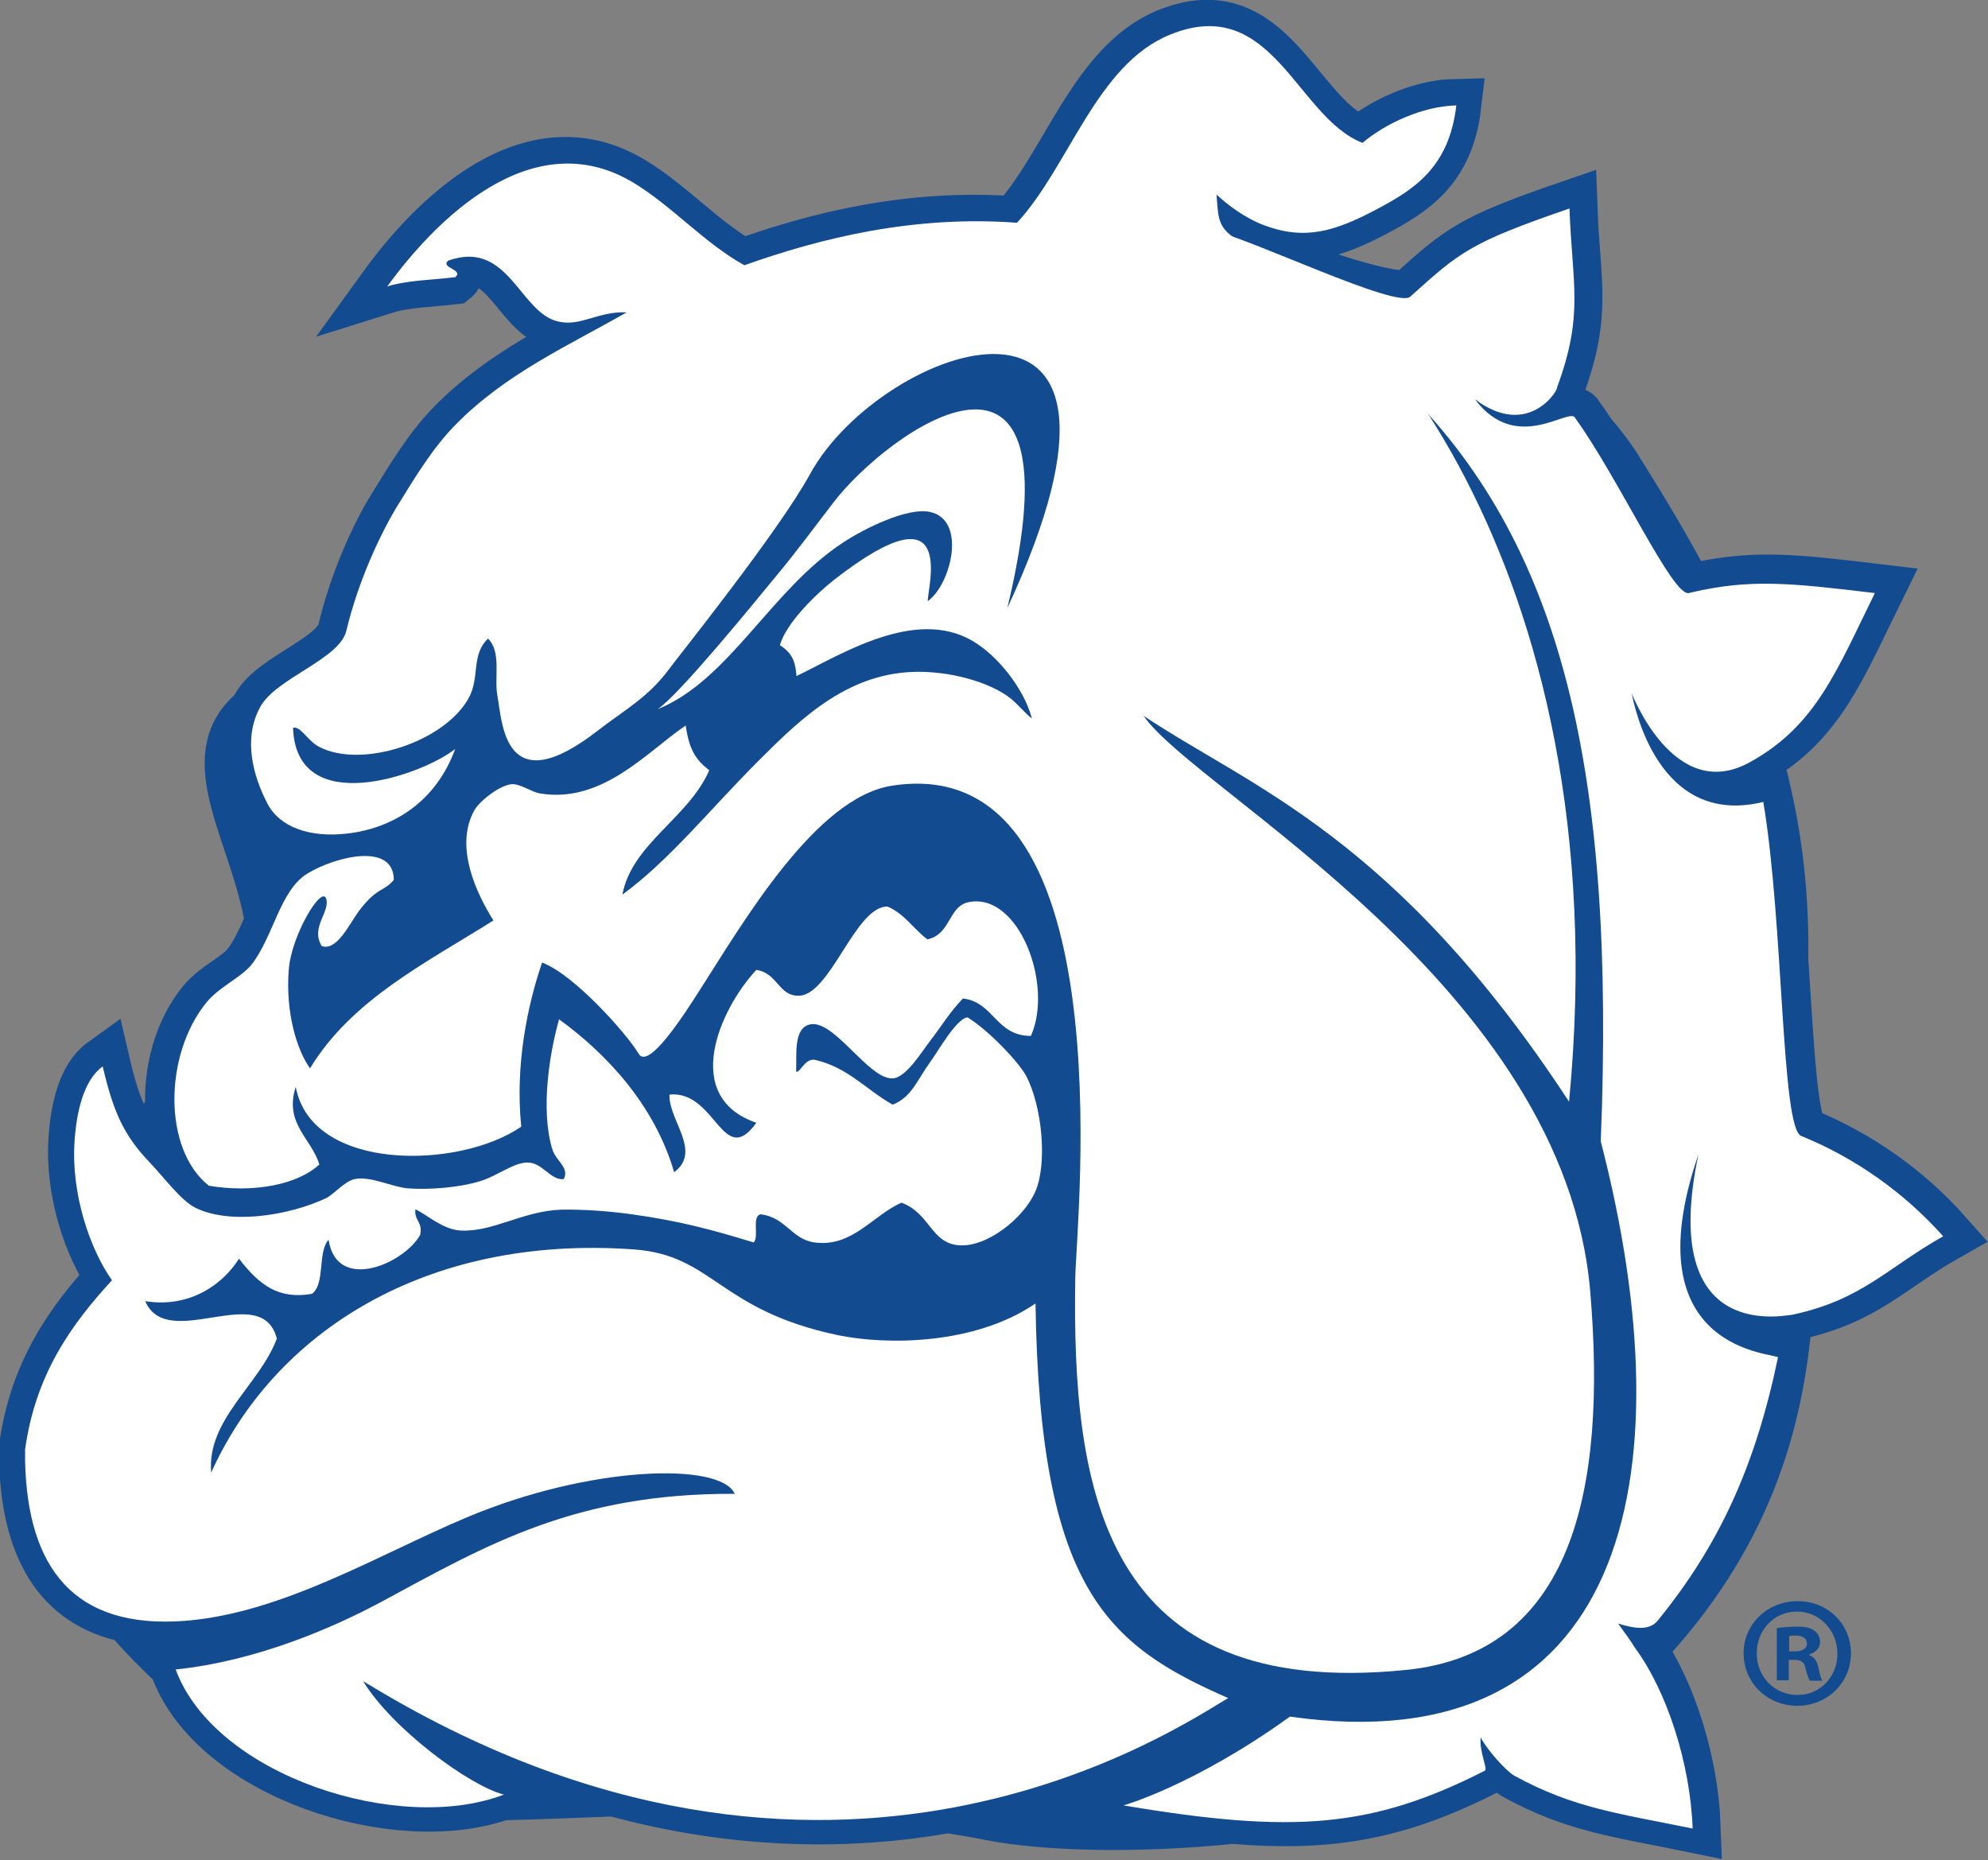
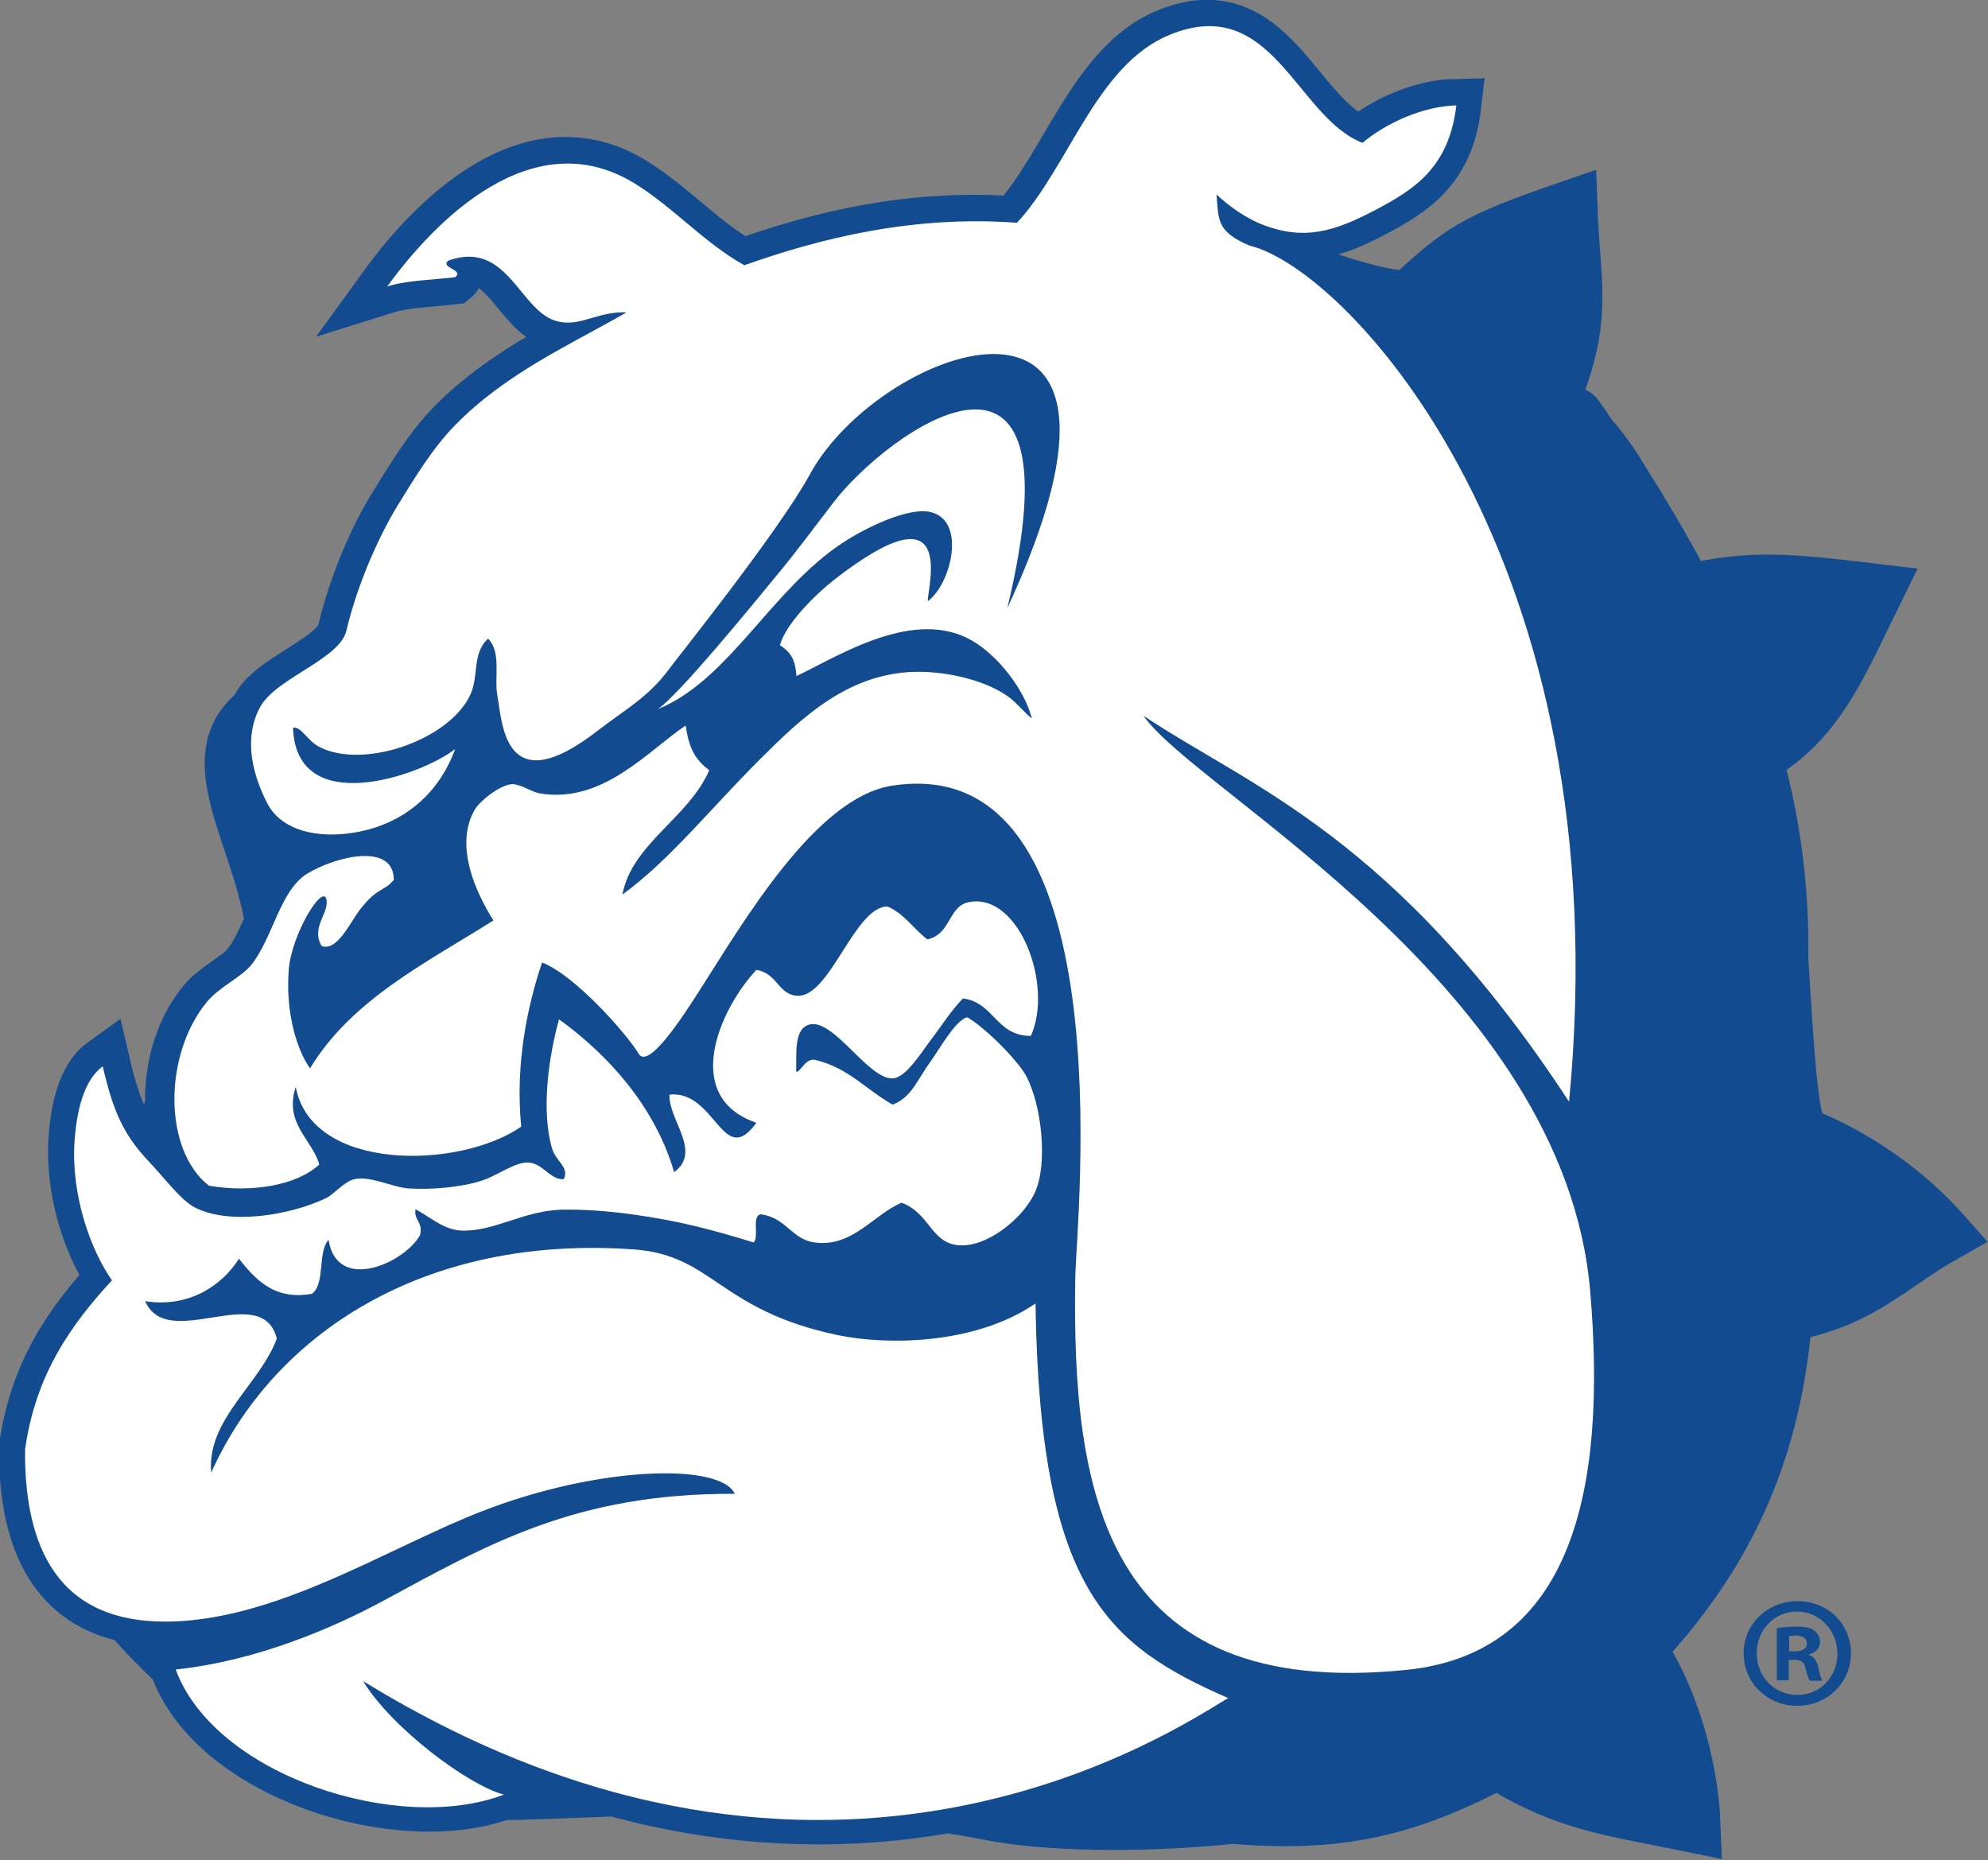
<svg xmlns="http://www.w3.org/2000/svg" id="Layer_2" viewBox="0 0 51.49 48.18">
  <rect x="0" y="0" width="51.49" height="48.18" fill="#808080" stroke="none" />
  <defs>
    <style>.cls-1{fill:#fff;}.cls-2,.cls-3{fill:none;}.cls-3{stroke:#124b8f;stroke-width:1.39px;}.cls-4{fill:#124b8f;}.cls-5{clip-path:url(#clippath);}</style>
    <clipPath id="clippath">
      <rect class="cls-2" width="51.49" height="48.18" />
    </clipPath>
  </defs>
  <g id="Layer_1-2">
    <g class="cls-5">
      <path class="cls-4" d="M46.49,34.01c1.81-.39,2.45-1.21,3.9-2.03-1.01-1.14-2.28-2.03-3.68-2.6-.32-.14-.42-2.22-.57-4.54.03-1.91-.22-3.61-.67-5.21,1.63-.94,2.17-2.36,3.14-4.33-2.18-.26-3.23-.38-4.82,0-.04,0-.08,0-.13-.04-.53-1.01-1.13-2.01-1.77-3.03-.21-.34-.45-.66-.72-.97-.11-.17-.22-.33-.33-.48-.02-.05-.08-.06-.17-.04-.16-.16-.32-.31-.49-.46.13-.15.2-.28.18-.29.7-1.9.39-2.65.32-4.63-2.6.89-2.85,1.14-4.12,2.28-.28.28-2.95-.59-4.27-1.26h.01c-.09-.04-.16-.08-.23-.12-.06-.03-.12-.07-.17-.1-.43-.28-.41-.59-.44-1.11.28.26.72.6,1.22.79,1.06.4,1.83.17,2.91-.4.96-.51,1.89-1.07,2.08-2.7-.87.02-1.84.47-2.43.97-1.71-.66-2.33-3.88-4.99-2.8-1.89.77-2.61,3.43-3.96,4.87-2.68-.2-5.08.39-7.06,1.1-1.03-.57-1.86-1.52-2.86-2.13-2.65-1.62-5.18,1.01-6.39,2.68.51-.16,1.17-.17,1.76-.24.24-.19-.4-.24-.18-.43,1.57-.55,1.85,1.37,2.86,1.58.59.12,1.01-.27,1.76-.24-1.48.85-3.13,1.58-4.44,2.92-.58.59-1.04,1.35-1.52,2.13-.43.69-.99,1.9-1.3,3.2-.18.74-1.82,1.23-2.23,1.97-.02.04-.05.09-.07.13-1.46,1.17.05,3.13.42,5.43-.18.4-.35.81-.6,1.13-.27.34-.82.56-1.16.97-.6.73-.88,1.78-.82,2.74-.23.36-.42.71-.54,1.04-.03.08-.05.16-.07.24-.65-.7-.91-1.32-1.17-2.44-.5.36-.68,1.19-.73,1.95-.09,1.36.4,2.78.97,3.59-1.06,1.15-1.98,2.44-2.25,4.38v.3c.05,2.23.84,3.71,2.67,4.07.37.43.8.87,1.29,1.33-.02,0-.04,0-.05,0,1,2.73,5.7,4.24,8.41,3.27.91-.02,1.87-.06,2.92-.1,3.29.9,6.22.86,8.64.43.37.06.75.12,1.14.2,1.35.26,3.69.34,6.23.08,2.63.22,4.35-.14,6.58-1.27.04-.02,0-.13-.04-.28.08-.04.17-.07.25-.11.2.24.42.45.54.52,1.55.86,2.73.98,4.62,1.37-.06-1.64-.63-3.45-1.42-4.59,2.71-2.86,3.58-5.8,3.8-8.69.09,0,.17-.02.22-.03" />
      <path class="cls-3" d="M46.49,34.01c1.81-.39,2.45-1.21,3.9-2.03-1.01-1.14-2.28-2.03-3.68-2.6-.32-.14-.42-2.22-.57-4.54.03-1.91-.22-3.61-.67-5.21,1.63-.94,2.17-2.36,3.14-4.33-2.18-.26-3.23-.38-4.82,0-.04,0-.08,0-.13-.04-.53-1.01-1.13-2.01-1.77-3.03-.21-.34-.45-.66-.72-.97-.11-.17-.22-.33-.33-.48-.02-.05-.08-.06-.17-.04-.16-.16-.32-.31-.49-.46.13-.15.2-.28.18-.29.7-1.9.39-2.65.32-4.63-2.6.89-2.85,1.14-4.12,2.28-.28.28-2.95-.59-4.27-1.26h.01c-.09-.04-.16-.08-.23-.12-.06-.03-.12-.07-.17-.1-.43-.28-.41-.59-.44-1.11.28.26.72.6,1.22.79,1.06.4,1.83.17,2.91-.4.96-.51,1.89-1.07,2.08-2.7-.87.02-1.84.47-2.43.97-1.71-.66-2.33-3.88-4.99-2.8-1.89.77-2.61,3.43-3.96,4.87-2.68-.2-5.08.39-7.06,1.1-1.03-.57-1.86-1.52-2.86-2.13-2.65-1.62-5.18,1.01-6.39,2.68.51-.16,1.17-.17,1.76-.24.24-.19-.4-.24-.18-.43,1.57-.55,1.85,1.37,2.86,1.58.59.12,1.01-.27,1.76-.24-1.48.85-3.13,1.58-4.44,2.92-.58.59-1.04,1.35-1.52,2.13-.43.69-.99,1.9-1.3,3.2-.18.74-1.82,1.23-2.23,1.97-.02.04-.05.09-.07.13-1.46,1.17.05,3.13.42,5.43-.18.4-.35.81-.6,1.13-.27.34-.82.56-1.16.97-.6.73-.88,1.78-.82,2.74-.23.36-.42.71-.54,1.04-.03.08-.05.16-.07.24-.65-.7-.91-1.32-1.17-2.44-.5.36-.68,1.19-.73,1.95-.09,1.36.4,2.78.97,3.59-1.06,1.15-1.98,2.44-2.25,4.38v.3c.05,2.23.84,3.71,2.67,4.07.37.43.8.87,1.29,1.33-.02,0-.04,0-.05,0,1,2.73,5.7,4.24,8.41,3.27.91-.02,1.87-.06,2.92-.1,3.29.9,6.22.86,8.64.43.37.06.75.12,1.14.2,1.35.26,3.69.34,6.23.08,2.63.22,4.35-.14,6.58-1.27.04-.02,0-.13-.04-.28.08-.04.17-.07.25-.11.2.24.42.45.54.52,1.55.86,2.73.98,4.62,1.37-.06-1.64-.63-3.45-1.42-4.59,2.71-2.86,3.58-5.8,3.8-8.69.09,0,.17-.02.22-.03h0Z" />
      <path class="cls-1" d="M9.41,43.55c.74,1.21,2.72,2.69,3.64,2.93-2.7,1.04-7.48-.48-8.5-3.24,2.09-.22,4.06-1.07,5.36-1.77,2.72-1.47,5-2.8,9.12-2.78-.37-.83-3.76-.73-6.94.61-2.28.96-4.76,2.48-7.3,2.68-2.88.22-4.08-1.38-4.14-4.14v-.3c.27-1.94,1.19-3.23,2.25-4.38-.57-.81-1.06-2.23-.97-3.59.05-.76.23-1.59.73-1.95.27,1.15.53,1.77,1.22,2.49.37.39.8.97,1.16,1.16.89.46,2.44.22,3.41-.24.2-.1.47-.43.73-.49.42-.09.98.21,1.4.24.58.04,1.33-.03,1.83-.18.48-.14.91-.51,1.28-.49.37.02.57.46.91.43.16-.3-.21-.47-.3-.79-.3-1.01-.07-2.47.18-3.35,1.2.87,2.47,2.2,2.98,3.96.73-.54-.15-1.35-.12-2.01,1.2-.12,1.38,1.94,2.25.73-1.95-.67-.96-2.93,0-3.96.56.09.57.67,1.09.67.83,0,1.47-2.33,2.31-2.31.44.19.67.58,1.03.85.63-.14.53-.88,1.1-.97,1.28-.22,2.17,2.16,1.58,3.47-.91,0-.95-.87-1.76-.97-.36.38-.52.67-.85,1.1-.19.24-.62.96-.97.97-.62.03-1.51-1.52-2.13-1.4-.45.09-.35.79-.37,1.22.09.07.22-.35.49-.3.86.2,1.33.78,2.01,1.16.49-.19.63-.63.97-1.1.22-.3.68-1.13.97-1.16.54.33,1.33,1.16,1.52,1.52.41.78.55,2.26.24,2.98-.29.69-1.27,1.48-2.01,1.4-.7-.07-.73-.83-1.46-1.1-.74.32-1.27,1.16-2.25,1.03-.6-.08-.74-.65-1.4-.73-.24.06-.03.58-.18.73-1.04-.32-1.92-.56-3.16-.73-.57-.08-1.25-.13-1.81-.12-1.01.03-1.78.59-2.63.54-.45-.03-.82-.38-1.16-.55-.04.3.2.32.12.67-.43.75-2.16,1.49-2.37.12-.29.32-.08,1.14-.43,1.4-.86.15-1.36-.22-1.89-.91-.44.7-1.31,1.28-2.43,1.1.58,1.34,3.02-.55,3.41.97-.45,1.2-1.82,2.1-1.7,3.47,1.62-3.6,5.52-6.17,10.95-5.78,2.06.15,2.19,1.57,5.28,2.22,1.25.26,3.54.26,5.12-.82.11,7.41,1.86,8.85,4.99,10.22-1.21.7-10.29,7-22.39-.43" />
      <path class="cls-1" d="M40.63,28.52c-4.5-6.87-8.26-8.14-11.01-9.98,1.32,1.94,10.92,7,11.57,14.94.43,5.12-.47,9.33-4.76,9.77-7.87.8-8.67-4.65-8.58-10.17.03-1.52,1.33-13.68-4.75-12.73-1.98.31-3.85,3.54-4.98,5.3-.42.66-1.33,2.07-1.58,1.64-.28-.48-1.65-2.04-2.5-2.36-.38,1.12-.7,2.64-.54,4.25-1.6,1.11-5.43,1.18-5.84-1.03-.31.95.42,1.35.61,2.01-.58.54-1.75.74-2.86.55-1.19-.94-1.17-3.39-.06-4.75.34-.41.89-.64,1.16-.97.57-.72.74-1.94,1.46-2.37.75-.45,2.23-.8,2.23.17-.27.32-.42.17-.9.8-.25.34-.58,1.06-.97.91-.29-.49.22-.87.12-1.22-.11-.37-.9.93-.97,1.83-.09,1.11.21,2.09.55,2.56,1.08-1.78,3-2.73,4.75-3.83-.44-.7-1.02-1.92-.49-2.86.14-.24.66-.65.97-.67.22-.01.52.21.73.24,1.62.27,2.79-1.1,3.77-1.76.09.62.25.88.61,1.16-.54,1.24-2,1.9-2.25,3.22,1.21-.88,2.27-2.21,3.53-3.47,1.12-1.12,2.36-2.32,4.19-2.3.94.01,1.97.33,2.44.78.16.15.52.55.43.37-.2-.7-.84-1.55-1.52-1.95-1.5-.88-3.45.38-4.56.91-.03-.32-.07-.57-.43-.8.16-.57.93-1.32,1.4-1.69,3.22-2.51,2.42.19,2.43.55.6-.43,1.02-2.1.06-2.31-.59-.13-1.72.44-2.25.79-1.87,1.22-2.95,3.57-4.81,4.32.55-.36,2.48-2.73,3.04-3.41.56-.67,1.08-1.38,1.52-1.95,1.41-1.84,6.48-5.47,4.5,2.74,4.43-9.52-3.26-6.86-5.11-3.47-.82,1.5-3.45,4.77-3.65,5.05-.54.73-1.13,1.04-1.83,1.58-2.46,1.92-2.49-.21-2.62-.91-.08-.45.11-1.12-.24-1.46-.44.42-.21.99-.49,1.52-.6,1.14-2.77,1.87-3.89,1.28-.3-.16-.47-.54-.67-.49.08,2.36,3.3,1.25,4.2.55-.5,1.36-1.59,2.05-2.8,2.19-.96.11-1.75-.16-2.07-.79-.35-.68-.64-1.65-.18-2.49.41-.75,2.05-1.23,2.23-1.97.31-1.3.88-2.5,1.3-3.2.48-.78.94-1.54,1.52-2.13,1.31-1.34,2.96-2.07,4.44-2.92-.75-.03-1.17.37-1.76.24-1.01-.21-1.29-2.14-2.86-1.58-.22.19.42.23.18.43-.59.07-1.26.08-1.76.24,1.21-1.67,3.74-4.29,6.39-2.68,1,.61,1.83,1.56,2.86,2.13,1.97-.7,4.38-1.3,7.06-1.1,1.34-1.44,2.06-4.1,3.96-4.87,2.66-1.09,3.28,2.14,4.99,2.8.59-.5,1.56-.95,2.43-.97-.19,1.63-1.12,2.19-2.08,2.7-1.08.57-1.85.8-2.91.4-.5-.19-.94-.53-1.22-.79.05.65,0,.96.85,1.32,2.54.6,9.63,8.11,8.28,22.17" />
    </g>
-     <path class="cls-1" d="M36.22,9.9c-1.11-1.24-3.74-3.42-4.82-3.93.93.18,4.8,2.05,5.13,1.71,1.27-1.14,1.52-1.39,4.12-2.28.07,1.97.38,2.73-.32,4.63.05.04-.73,1.36-2.13.31,1.09,1.45,2.47.17,2.6.49,1.12,1.55,2.52,4.62,2.94,4.53,1.58-.38,2.63-.26,4.82,0-.98,1.99-1.52,3.42-3.2,4.36-2.03,1.17-3.13-1.87-3.1-1.76.07.3.67,3.48,3.41,2.81.53,3.15.46,8.43.98,8.65,1.4.57,2.66,1.46,3.68,2.6-1.46.82-2.09,1.64-3.9,2.03-.48.07-3.44.56-2.44-4.15-1.78,5.18,2.09,5.14,2.06,5.26-.59,2.83-1.53,4.87-3.12,6.82-.21.25-.57.21-1.02.07.28.39.32.44.43.62.83,1.12,1.44,3,1.5,4.69-1.89-.39-3.07-.52-4.62-1.37-.21-.12-.7-.66-.87-.99-.04.37.19.82.11.86-2.93,1.49-4.97,1.64-9.36.9,0,0,1.84-.52,4.31-2.3,8.64,1.23,10.33-6.09,8.05-14.9.38-9.51-.95-15.53-5.26-19.65" />
    <path class="cls-4" d="M47.94,42.82c0,.76-.61,1.36-1.39,1.36s-1.39-.6-1.39-1.36.62-1.35,1.4-1.35,1.38.59,1.38,1.35M45.5,42.82c0,.6.45,1.08,1.06,1.08.59,0,1.03-.48,1.03-1.07s-.45-1.09-1.05-1.09-1.04.49-1.04,1.08M46.33,43.52h-.31v-1.35c.12-.02.3-.04.52-.04.26,0,.37.04.46.11.08.06.14.16.14.29,0,.16-.12.27-.28.32v.02c.13.04.2.15.24.33.04.21.07.28.1.33h-.33s-.07-.16-.11-.33c-.02-.14-.11-.21-.28-.21h-.15v.54ZM46.34,42.77h.15c.17,0,.31-.06.31-.2,0-.12-.09-.21-.29-.21-.08,0-.14,0-.17.02v.39Z" />
  </g>
</svg>